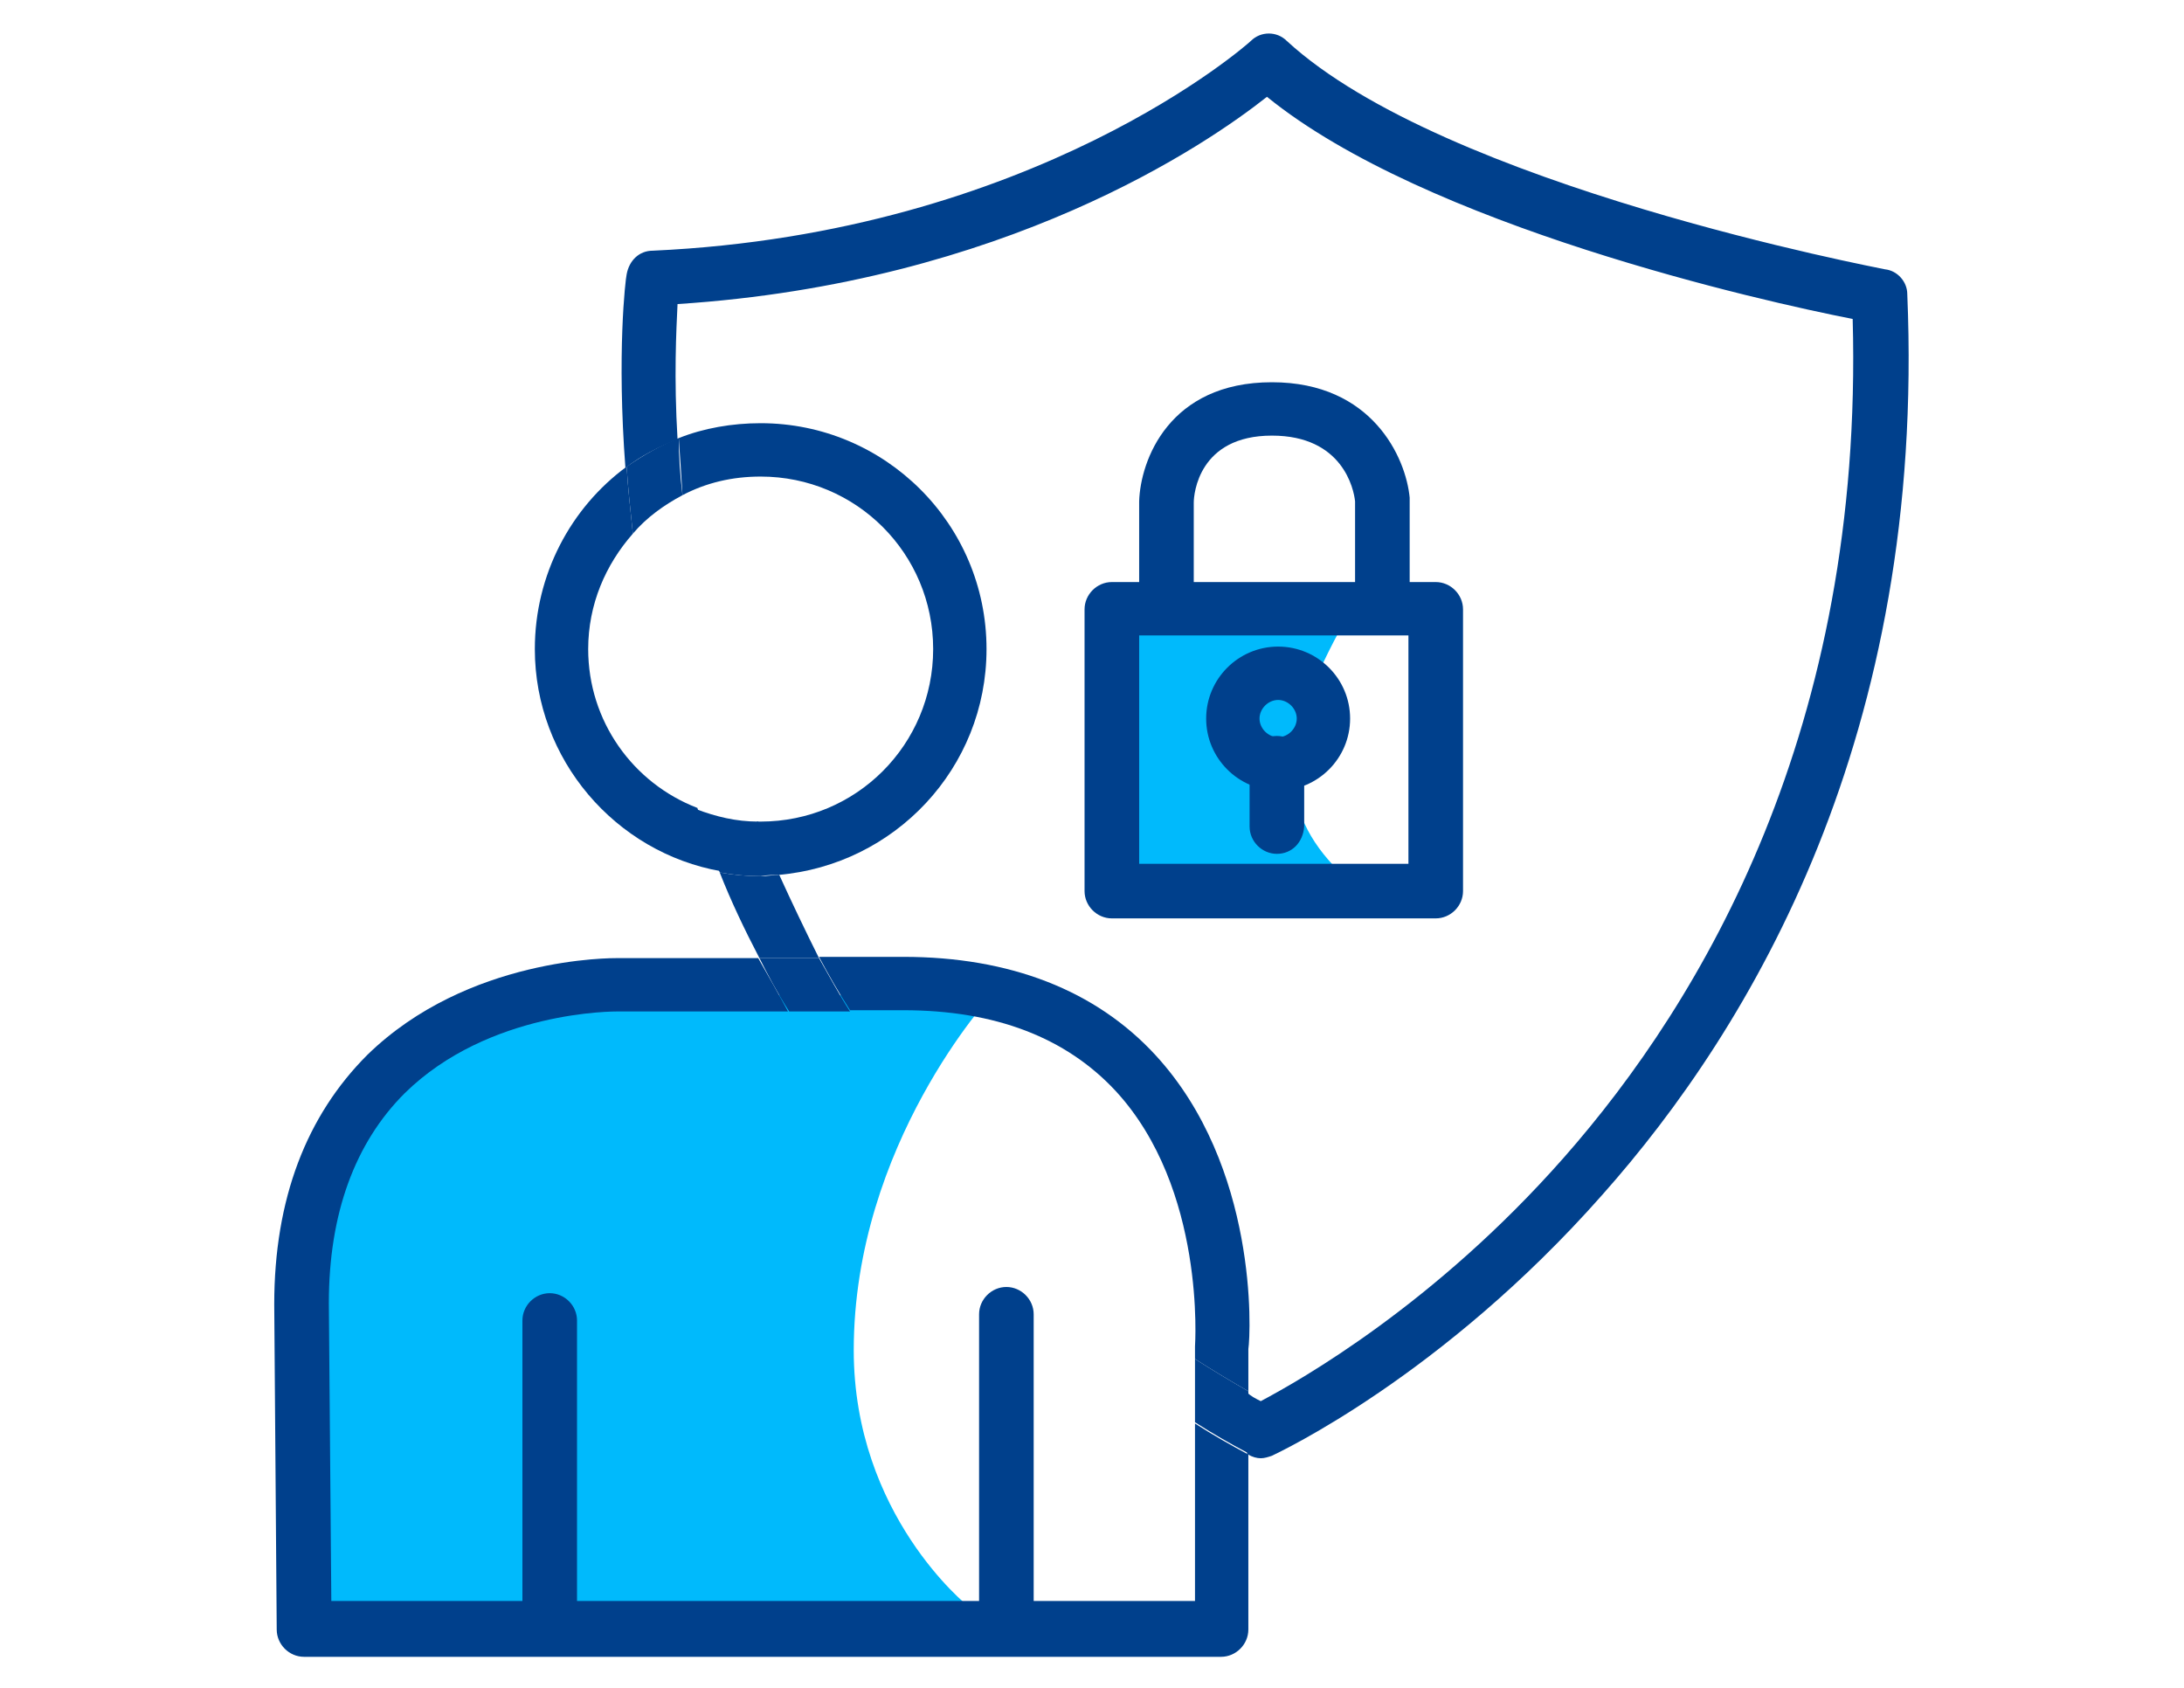
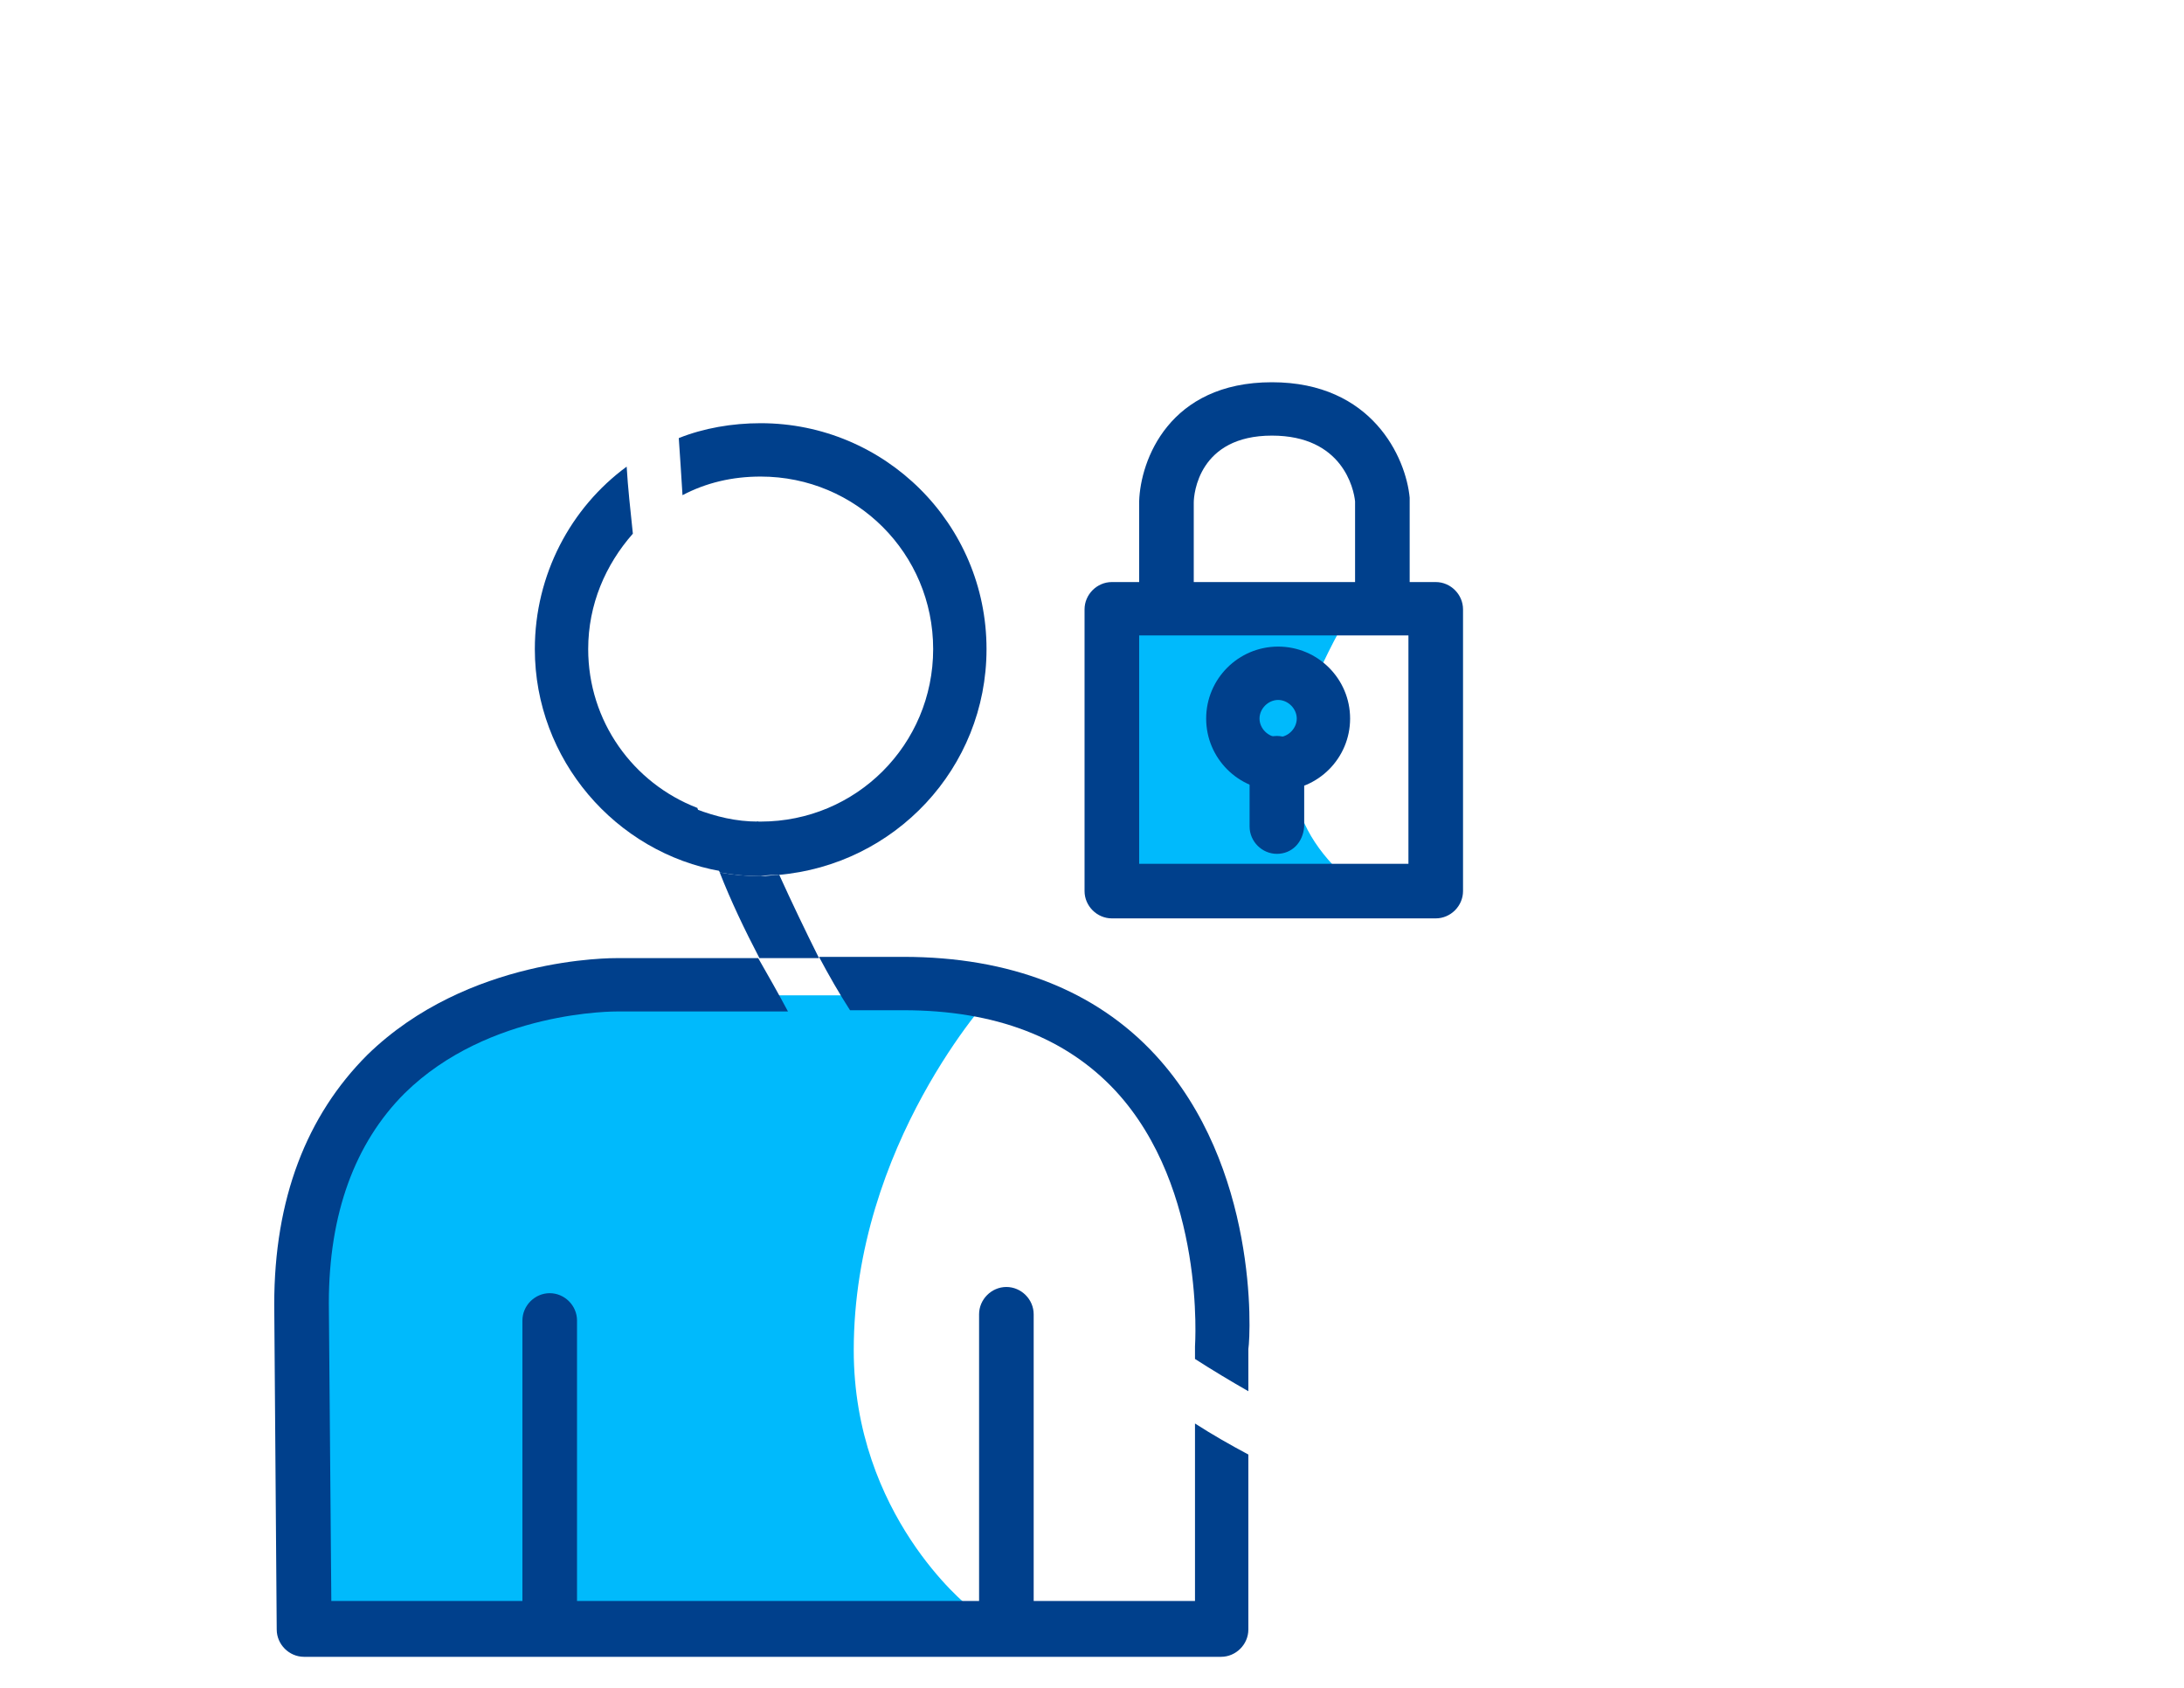
<svg xmlns="http://www.w3.org/2000/svg" version="1.1" id="Capa_1" x="0px" y="0px" viewBox="0 0 176 136" style="enable-background:new 0 0 176 136;" xml:space="preserve">
  <style type="text/css">
	.st0{fill:#00BAFC;}
	.st1{fill:#00408C;}
	.st2{fill:none;}
</style>
  <g>
    <g>
      <path class="st0" d="M78,129.4c0,0-9.2-7.3-9.2-20.6c0-16.6,11.1-28.6,11.1-28.6H47.9c0,0-17.1,3.4-19.8,9.9l-3.4,11l0.7,28.7    c-2.3-2.1,1.5,0.9,6.5,0.9s10.7-0.9,10.7-0.9l0,0" />
    </g>
    <g>
      <path class="st1" d="M81.1,132.9c-1.2,0-2.2-1-2.2-2.2v-24.8c0-1.2,1-2.2,2.2-2.2s2.2,1,2.2,2.2v24.8    C83.2,131.9,82.3,132.9,81.1,132.9z" />
    </g>
    <g>
      <path class="st1" d="M44.3,132c-1.2,0-2.2-1-2.2-2.2v-23.4c0-1.2,1-2.2,2.2-2.2c1.2,0,2.2,1,2.2,2.2v23.4    C46.5,131,45.5,132,44.3,132z" />
    </g>
    <g>
      <path class="st0" d="M89.6,50.4l-0.1,20l18.4-0.2c-4.9-4.9-4.9-10.2,0-19.3l-8.6-1.9L89.6,50.4z" />
    </g>
    <g>
      <g>
        <path class="st1" d="M115.7,74H89.6c-1.2,0-2.2-1-2.2-2.2V49.1c0-1.2,1-2.2,2.2-2.2h26.1c1.2,0,2.2,1,2.2,2.2v22.7     C117.9,73,116.9,74,115.7,74z M91.8,69.6h21.7V51.2H91.8V69.6z" />
      </g>
      <g>
        <path class="st1" d="M111.4,51c-1.2,0-2.2-1-2.2-2.2v-8.4c-0.1-1-1-5.3-6.7-5.3c-5.9,0-6.3,4.7-6.3,5.4v7.3c0,1.2-1,2.2-2.2,2.2     s-2.2-1-2.2-2.2v-7.3c0,0,0,0,0-0.1c0.1-3.3,2.4-9.6,10.7-9.6c8.1,0,10.8,6.1,11.1,9.3c0,0.1,0,0.1,0,0.2v8.5     C113.5,50.1,112.6,51,111.4,51z" />
      </g>
      <g>
        <path class="st1" d="M103,63.7c-3.2,0-5.8-2.6-5.8-5.8c0-3.2,2.6-5.8,5.8-5.8c3.2,0,5.8,2.6,5.8,5.8     C108.8,61.1,106.2,63.7,103,63.7z M103,56.4c-0.8,0-1.5,0.7-1.5,1.5s0.7,1.5,1.5,1.5c0.8,0,1.5-0.7,1.5-1.5S103.8,56.4,103,56.4z     " />
      </g>
      <g>
        <path class="st1" d="M102.9,68.8c-1.2,0-2.2-1-2.2-2.2v-5.1c0-1.2,1-2.2,2.2-2.2c1.2,0,2.2,1,2.2,2.2v5.1     C105,67.9,104.1,68.8,102.9,68.8z" />
      </g>
    </g>
    <g>
      <g>
        <path class="st2" d="M79.6,52.3c0,9.6-7.4,17.4-16.8,18.2c1,2.3,2.1,4.5,3.2,6.7l6.8,0c8.6,0,15.5,2.7,20.3,7.9     c8.3,9,7.7,22.4,7.6,23.8v3.4c0.4,0.2,0.8,0.4,1.1,0.7c3.2-1.7,14-7.8,24.4-19.6c11.1-12.7,24.1-34.6,23.3-67.6     c-7.2-1.5-34.4-7.5-47.2-17.9c-4.8,3.8-21.1,15-47.5,16.7c-0.1,2.1-0.3,5.9,0,10.9c2.1-0.8,4.3-1.2,6.6-1.2     C71.4,34,79.6,42.2,79.6,52.3z" />
      </g>
      <g>
        <path class="st2" d="M75.2,52.3c0-7.7-6.2-13.9-13.9-13.9c-2.3,0-4.4,0.5-6.3,1.5c0.5,5,1.4,10.8,3,16.9c0.9,3.2,1.9,6.3,3,9.4     c0.1,0,0.2,0,0.3,0C69,66.2,75.2,59.9,75.2,52.3z" />
      </g>
      <g>
        <path class="st2" d="M96.3,108.5c0-0.1,0.9-12.7-6.4-20.6c-4-4.3-9.7-6.5-17.1-6.5h-4.3c6.9,11.2,16.2,20.6,27.8,28v-0.8     C96.3,108.6,96.3,108.6,96.3,108.5z" />
      </g>
      <g>
-         <path class="st2" d="M63.6,81.5H49.8c-0.1,0-10.4-0.1-17.2,6.6c-4.1,4-6.1,9.7-6.1,16.9l0.2,24h69.6v-14.4     C80.6,105.1,70.3,93.2,63.6,81.5z" />
-       </g>
+         </g>
      <g>
        <path class="st2" d="M51,43c-2.2,2.5-3.6,5.7-3.6,9.3c0,5.8,3.6,10.8,8.7,12.9c-0.9-2.6-1.6-5-2.3-7.4C52.4,52.5,51.5,47.5,51,43     z" />
      </g>
      <g>
-         <path class="st1" d="M153.7,23.7c0-1-0.8-1.9-1.8-2c-0.4-0.1-35.5-6.7-48.2-18.4c-0.8-0.8-2.1-0.8-2.9,0     c-0.2,0.2-17.4,15.5-48.2,16.9c-1.1,0-1.9,0.8-2.1,1.9c-0.1,0.4-0.8,6.4-0.1,15.6c1.3-1,2.7-1.7,4.2-2.3c-0.3-5-0.1-8.8,0-10.9     c26.4-1.7,42.7-12.9,47.5-16.7c12.8,10.4,40,16.5,47.2,17.9c0.9,33-12.1,54.9-23.3,67.6c-10.4,11.8-21.2,17.9-24.4,19.6     c-0.4-0.2-0.8-0.4-1.1-0.7v5c0,0,0,0,0.1,0c0.3,0.2,0.7,0.3,1,0.3c0.3,0,0.6-0.1,0.9-0.2c0.6-0.3,13.7-6.4,26.6-21     C141.2,82.7,155.2,59.2,153.7,23.7z" />
-       </g>
+         </g>
      <g>
        <path class="st1" d="M62.8,70.5c-0.5,0-1,0.1-1.5,0.1c-1.1,0-2.2-0.1-3.3-0.3c0.9,2.3,2,4.6,3.2,6.9l4.8,0     C64.9,75,63.8,72.7,62.8,70.5z" />
      </g>
      <g>
        <path class="st1" d="M47.4,52.3c0-3.6,1.4-6.8,3.6-9.3c-0.2-1.9-0.4-3.7-0.5-5.4c-4.5,3.3-7.4,8.7-7.4,14.7     c0,8.9,6.5,16.4,15,17.9c-0.7-1.7-1.4-3.4-1.9-5.1C51,63.1,47.4,58.1,47.4,52.3z" />
      </g>
      <g>
        <path class="st1" d="M61.3,38.4c7.7,0,13.9,6.2,13.9,13.9S69,66.2,61.3,66.2c-0.1,0-0.2,0-0.3,0c0.5,1.5,1.1,2.9,1.7,4.3     c9.4-0.8,16.8-8.6,16.8-18.2c0-10.1-8.2-18.2-18.2-18.2c-2.3,0-4.6,0.4-6.6,1.2c0.1,1.4,0.2,3,0.3,4.6     C56.9,38.9,59,38.4,61.3,38.4z" />
      </g>
      <g>
-         <path class="st1" d="M55,39.9c-0.2-1.6-0.3-3.2-0.3-4.6c-1.5,0.6-2.9,1.4-4.2,2.3c0.1,1.7,0.3,3.5,0.5,5.4     C52.1,41.7,53.5,40.7,55,39.9z" />
-       </g>
+         </g>
      <g>
        <path class="st1" d="M62.8,70.5c-0.6-1.4-1.2-2.8-1.7-4.3c-1.8,0-3.4-0.4-5-1c0.6,1.7,1.2,3.3,1.9,5.1c1.1,0.2,2.2,0.3,3.3,0.3     C61.8,70.5,62.3,70.5,62.8,70.5z" />
      </g>
      <g>
        <path class="st1" d="M96.3,129H26.7l-0.2-24c0-7.2,2.1-12.9,6.1-16.9c6.8-6.7,17-6.6,17.2-6.6h13.7c-0.8-1.5-1.6-2.9-2.4-4.3     l-11.3,0c-0.5,0-12.1-0.1-20.2,7.8c-4.9,4.9-7.5,11.6-7.5,20.1l0.2,26.2c0,1.2,1,2.2,2.2,2.2h73.9c1.2,0,2.2-1,2.2-2.2v-14.1     c-1.5-0.8-2.9-1.6-4.3-2.5V129z" />
      </g>
      <g>
        <path class="st1" d="M93.1,85c-4.8-5.2-11.7-7.9-20.3-7.9l-6.8,0c0.8,1.5,1.6,2.9,2.5,4.3h4.3c7.4,0,13.1,2.2,17.1,6.5     c7.3,7.9,6.4,20.5,6.4,20.6c0,0.1,0,0.1,0,0.2v0.8c1.4,0.9,2.9,1.8,4.3,2.6v-3.4C100.8,107.4,101.4,94,93.1,85z" />
      </g>
      <g>
-         <path class="st1" d="M96.3,109.5v5.1c1.4,0.9,2.8,1.7,4.3,2.5v-5C99.2,111.3,97.7,110.4,96.3,109.5z" />
-       </g>
+         </g>
      <g>
-         <path class="st1" d="M68.5,81.5c-0.9-1.4-1.7-2.9-2.5-4.3l-4.8,0c0.7,1.4,1.5,2.9,2.4,4.3H68.5z" />
-       </g>
+         </g>
    </g>
  </g>
</svg>